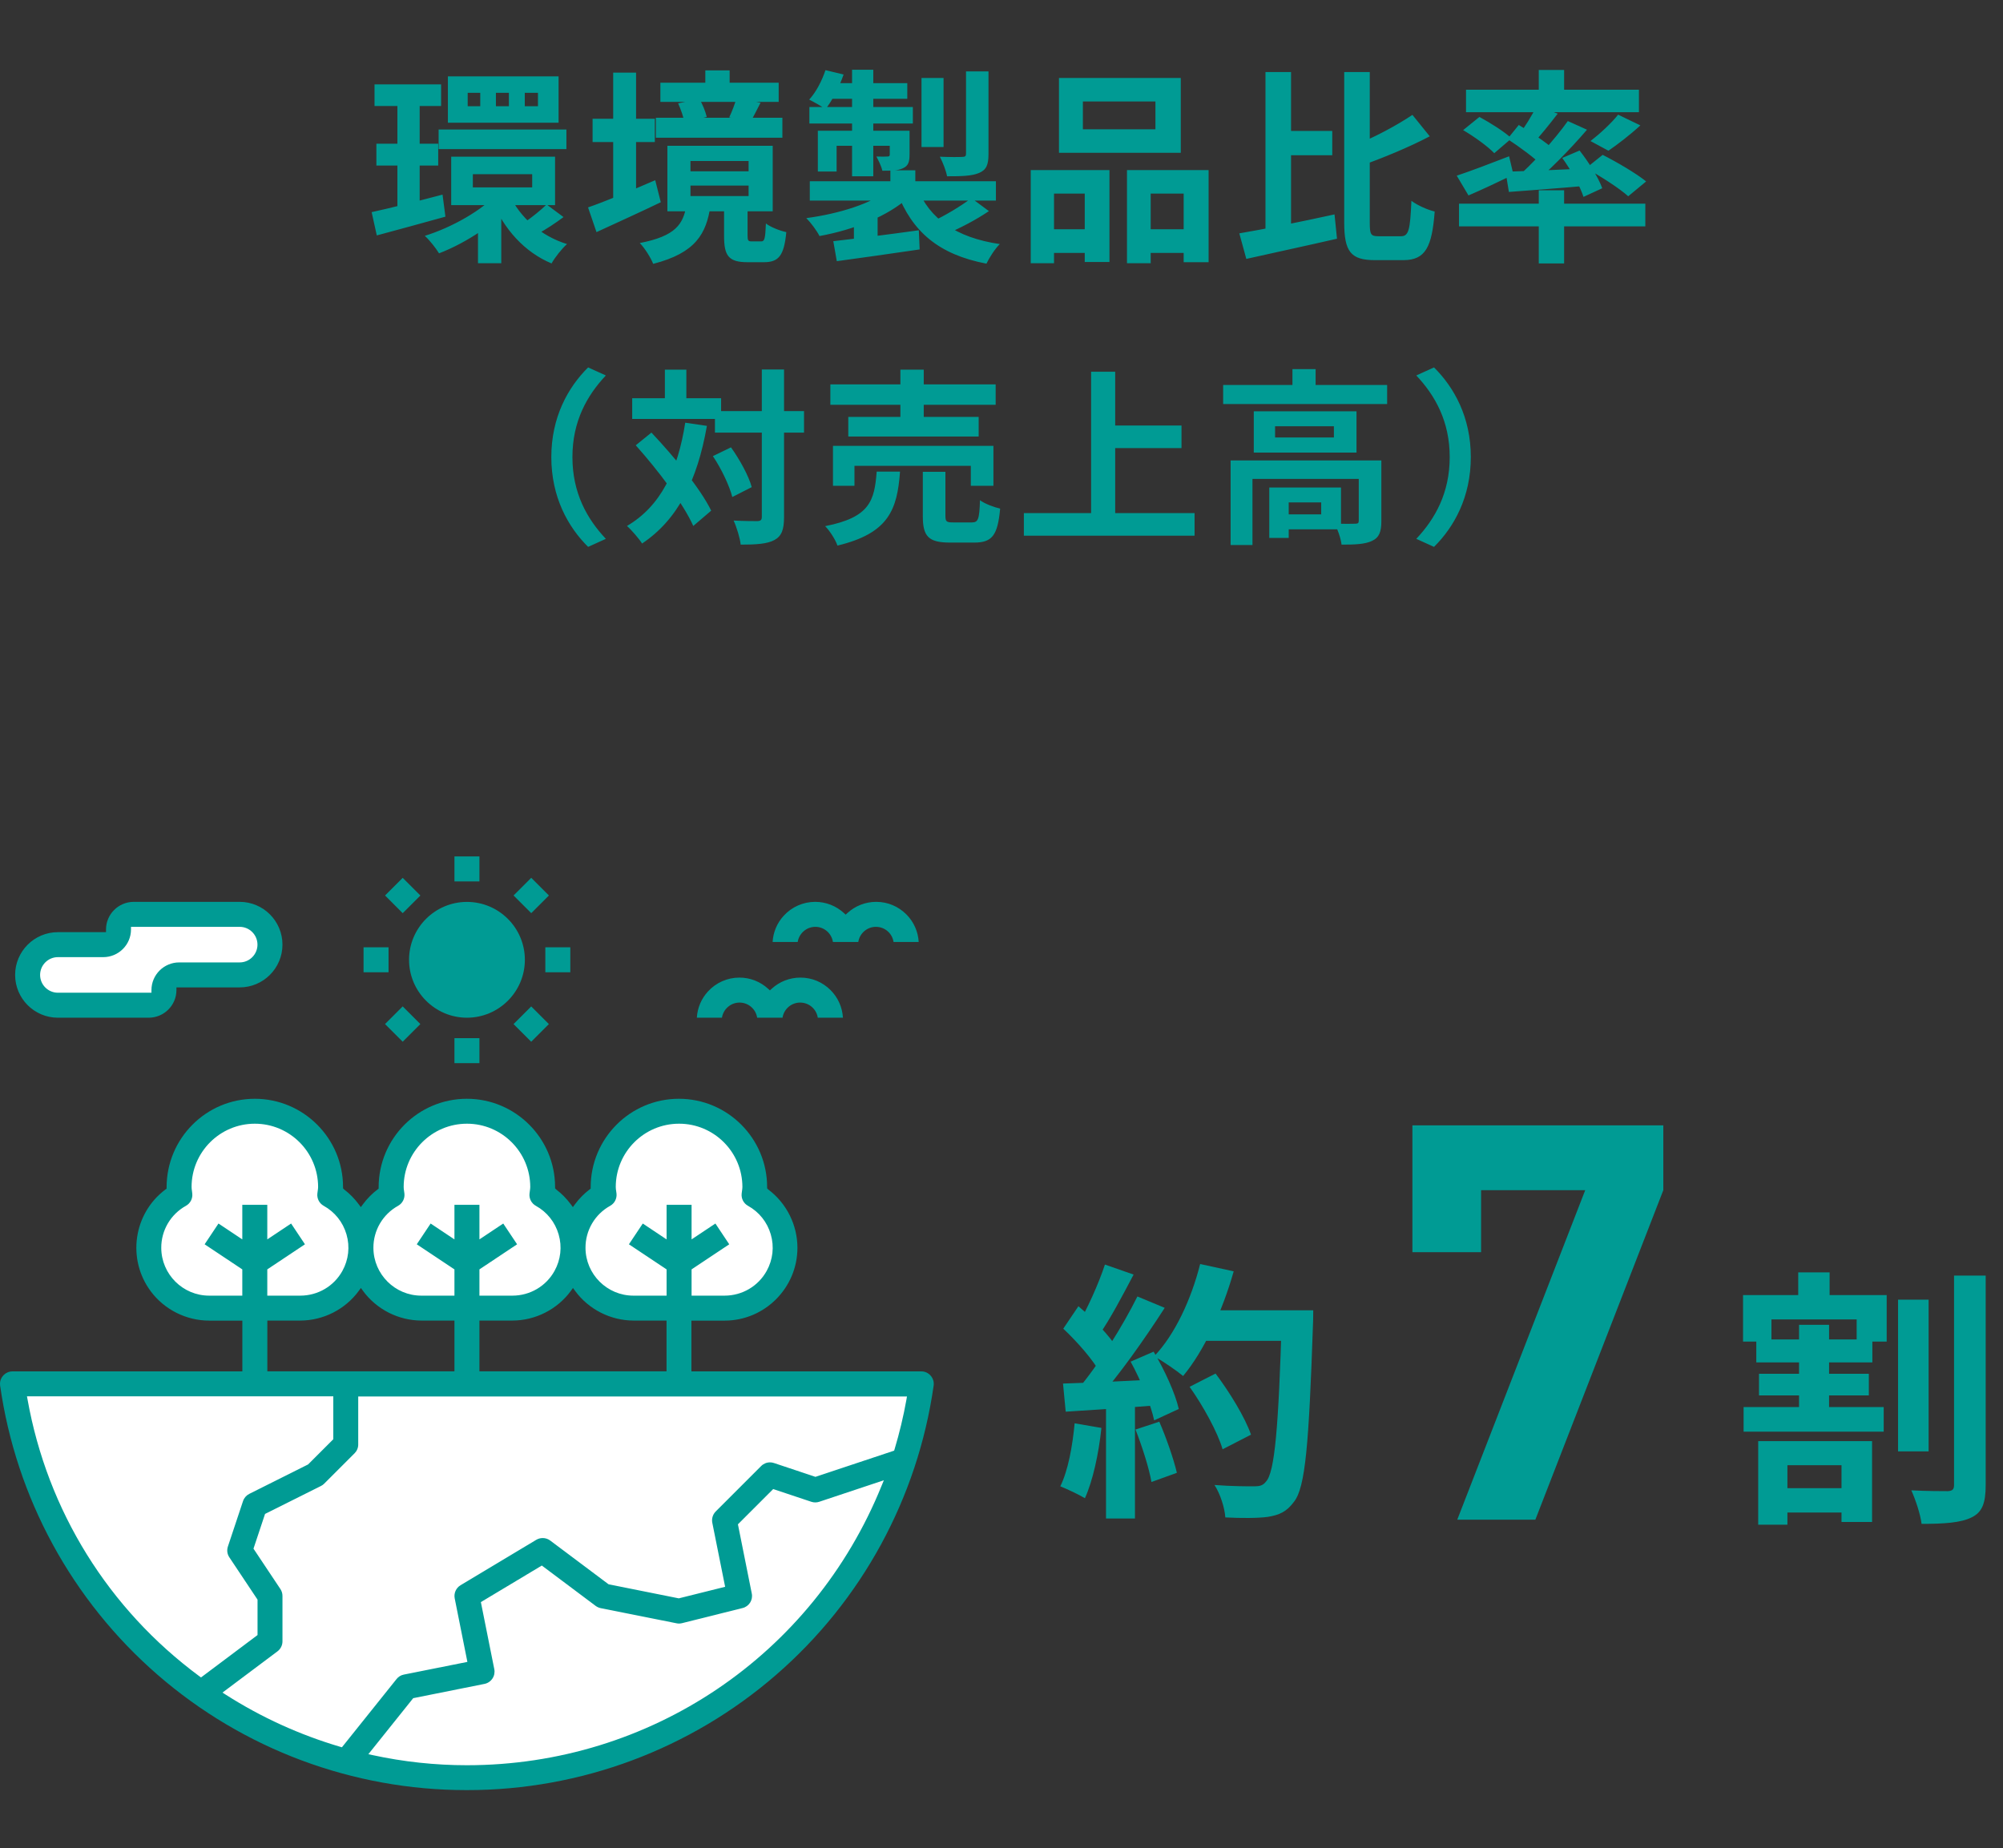
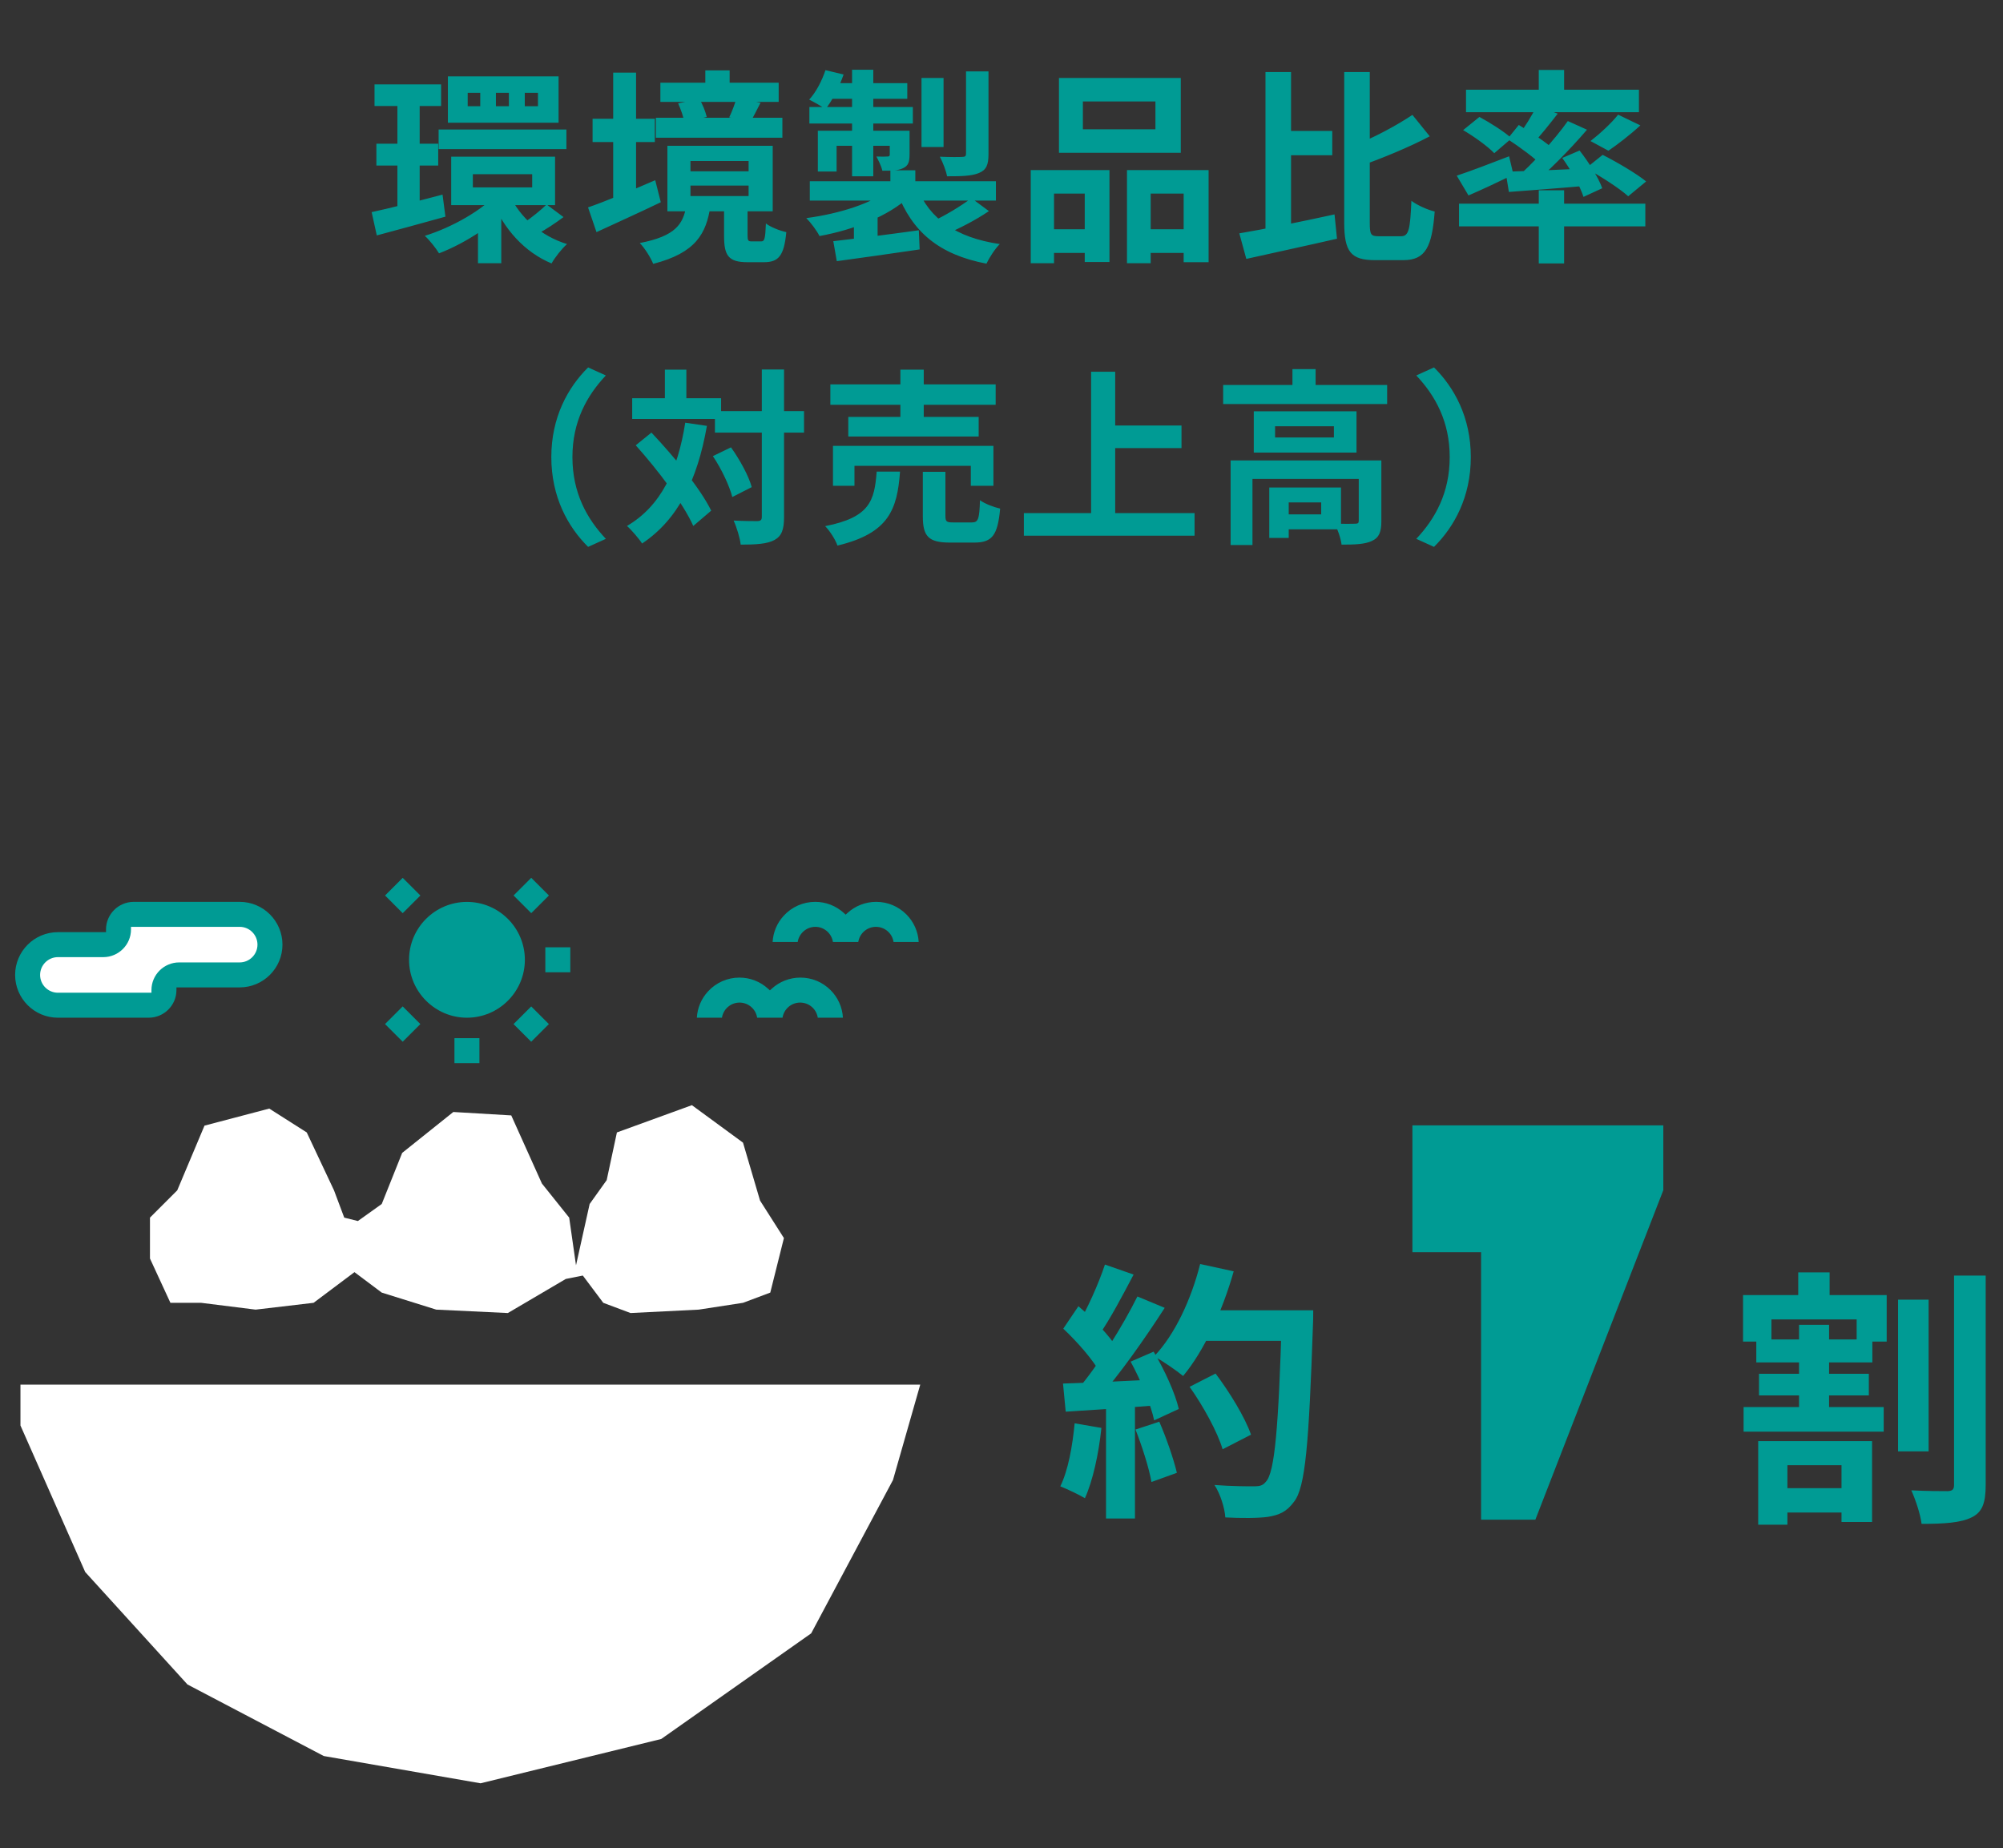
<svg xmlns="http://www.w3.org/2000/svg" width="311" height="287" viewBox="0 0 311 287" fill="none">
  <rect x="0" y="0" width="311" height="287" fill="#333333" stroke="none" />
-   <path d="M258.258 184.83L238.392 236H226.266L246.132 184.83H229.964V194.462H219.3V174.768H258.258V184.83Z" fill="#009B94" />
+   <path d="M258.258 184.83L238.392 236H226.266H229.964V194.462H219.3V174.768H258.258V184.83Z" fill="#009B94" />
  <path d="M184.706 215.368C186.848 218.392 189.074 222.466 189.83 225.07L194.24 222.802C193.316 220.114 190.922 216.208 188.738 213.31L184.706 215.368ZM186.092 203.482V208.228H201.17V203.482H186.092ZM199.028 203.482V204.49C198.524 221.584 197.936 228.682 196.55 230.11C196.088 230.698 195.584 230.824 194.744 230.824C193.652 230.824 191.216 230.824 188.57 230.614C189.494 232.042 190.166 234.226 190.25 235.654C192.728 235.78 195.29 235.78 196.844 235.57C198.608 235.276 199.742 234.814 200.918 233.218C202.682 230.992 203.228 224.314 203.858 205.792C203.9 205.162 203.9 203.482 203.9 203.482H199.028ZM186.344 196.3C184.958 201.802 182.396 207.304 179.204 210.622C180.464 211.336 182.69 212.848 183.698 213.688C186.89 209.866 189.788 203.692 191.552 197.434L186.344 196.3ZM171.56 196.384C170.594 199.324 168.788 203.356 167.276 205.876L170.678 207.262C172.316 204.952 174.29 201.214 176.012 197.938L171.56 196.384ZM176.6 201.34C174.374 205.834 170.552 212.008 167.318 215.788L170.384 217.342C173.618 213.772 177.734 207.934 180.842 203.104L176.6 201.34ZM165.092 206.338C167.234 208.354 169.796 211.252 170.846 213.268L173.408 209.32C172.316 207.472 169.712 204.784 167.444 202.852L165.092 206.338ZM175.55 211.462C177.146 214.36 178.7 218.182 179.204 220.576L183.026 218.812C182.48 216.376 180.8 212.722 179.12 209.908L175.55 211.462ZM165.05 214.864L165.47 219.232C169.628 218.98 175.088 218.602 180.38 218.182V214.192C174.752 214.486 168.956 214.738 165.05 214.864ZM176.306 222.004C177.314 224.566 178.406 227.968 178.784 230.152L182.732 228.724C182.228 226.582 181.094 223.306 180.002 220.786L176.306 222.004ZM166.856 221.038C166.52 224.608 165.848 228.346 164.63 230.824C165.68 231.244 167.57 232.126 168.452 232.672C169.67 229.984 170.594 225.784 171.014 221.752L166.856 221.038ZM171.728 217.09V235.822H176.222V217.09H171.728Z" fill="#009B94" />
  <path d="M294.704 201.836V225.398H299.45V201.836H294.704ZM303.398 198.098V230.606C303.398 231.32 303.146 231.53 302.432 231.572C301.592 231.572 299.156 231.572 296.762 231.446C297.434 232.916 298.19 235.226 298.358 236.654C301.844 236.654 304.448 236.486 306.128 235.646C307.766 234.848 308.312 233.462 308.312 230.606V198.098H303.398ZM275.132 231.11V234.89H288.11V231.11H275.132ZM270.722 218.51V222.332H292.478V218.51H270.722ZM272.696 208.01V211.58H290.714V208.01H272.696ZM273.116 213.344V216.704H290.168V213.344H273.116ZM279.206 197.594V203.222H284.078V197.594H279.206ZM279.332 205.742V220.526H283.994V205.742H279.332ZM272.99 223.802V236.78H277.526V227.54H285.926V236.36H290.672V223.802H272.99ZM270.638 201.122V208.346H275.048V204.902H288.278V208.346H292.94V201.122H270.638Z" fill="#009B94" />
  <path d="M58.152 13.104V16.464H68.488V13.104H58.152ZM58.44 22.32V25.712H68.04V22.32H58.44ZM68.104 20.112V23.152H87.944V20.112H68.104ZM57.704 32.944L58.504 36.56C61.576 35.728 65.512 34.672 69.16 33.648L68.712 30.224C64.712 31.28 60.52 32.336 57.704 32.944ZM73.416 27.056H82.632V29.104H73.416V27.056ZM70.056 24.336V31.856H86.184V24.336H70.056ZM81.48 14.416H83.528V16.496H81.48V14.416ZM77 14.416H79.016V16.496H77V14.416ZM72.616 14.416H74.568V16.496H72.616V14.416ZM69.544 11.856V19.056H86.728V11.856H69.544ZM79.176 30.384L76.424 31.184C78.216 35.536 81.416 39.152 85.64 40.912C86.152 39.984 87.24 38.608 88.04 37.904C83.976 36.656 80.744 33.744 79.176 30.384ZM84.872 31.76C84.008 32.592 82.504 33.84 81.448 34.512L83.624 36.24C84.744 35.632 86.216 34.672 87.496 33.712L84.872 31.76ZM61.704 14.576V33.776L65.16 33.2V14.576H61.704ZM77.384 29.872C74.952 32.624 70.184 35.312 65.96 36.624C66.696 37.296 67.688 38.544 68.168 39.344C72.488 37.68 77.288 34.512 80.072 31.088L77.384 29.872ZM74.216 34.384V40.88H77.832V31.952L74.216 34.384ZM102.536 12.848V15.824H120.904V12.848H102.536ZM101.832 18.288V21.392H121.48V18.288H101.832ZM109.512 10.928V14.864H113.288V10.928H109.512ZM114.344 15.248C114.12 16.112 113.64 17.36 113.224 18.224L116.552 18.896C116.968 18.16 117.48 17.136 118.088 15.952L114.344 15.248ZM105.288 16.048C105.704 16.976 106.152 18.192 106.248 18.992L109.736 18.16C109.544 17.36 109.096 16.176 108.584 15.376L105.288 16.048ZM107.208 28.816H116.232V30.448H107.208V28.816ZM107.208 25.008H116.232V26.608H107.208V25.008ZM103.624 22.64V32.816H119.976V22.64H103.624ZM112.424 32.08V36.624C112.424 39.664 113.064 40.72 116.072 40.72C116.648 40.72 117.992 40.72 118.6 40.72C120.84 40.72 121.736 39.792 122.088 36.048C121.128 35.856 119.592 35.248 118.92 34.704C118.824 37.136 118.696 37.488 118.184 37.488C117.864 37.488 116.936 37.488 116.712 37.488C116.168 37.488 116.072 37.36 116.072 36.56V32.08H112.424ZM106.568 31.952C106.056 34.8 104.936 36.656 99.336 37.744C100.072 38.48 101.064 40.048 101.416 40.976C108.04 39.28 109.672 36.272 110.312 31.952H106.568ZM92.008 18.448V22.064H101.672V18.448H92.008ZM95.208 11.28V32.528H98.76V11.28H95.208ZM91.304 32.208L92.616 36.048C95.528 34.704 99.208 33.04 102.6 31.408L101.736 27.984C97.96 29.616 93.928 31.312 91.304 32.208ZM138.248 26.448V29.872H142.12V26.448H138.248ZM138.152 29.328C135.528 31.568 130.28 33.2 125.192 33.872C125.896 34.576 126.824 35.824 127.24 36.656C132.552 35.696 137.928 33.552 141.128 30.608L138.152 29.328ZM142.408 29.136L139.272 29.808C141.608 35.984 145.768 39.536 153.16 40.944C153.608 40.016 154.504 38.608 155.24 37.904C148.456 36.912 144.296 33.968 142.408 29.136ZM150.824 30.768C149.288 31.952 146.696 33.52 144.776 34.384L147.08 36.272C149.032 35.44 151.528 34.16 153.544 32.784L150.824 30.768ZM129.384 37.456L129.928 40.56C133.448 40.08 138.248 39.408 142.792 38.736L142.664 35.76C137.832 36.432 132.744 37.072 129.384 37.456ZM125.736 28.144V31.152H154.632V28.144H125.736ZM143.08 12.112V22.832H146.504V12.112H143.08ZM149.992 11.088V23.856C149.992 24.24 149.864 24.368 149.384 24.368C148.936 24.4 147.368 24.4 145.928 24.336C146.376 25.2 146.888 26.48 147.048 27.376C149.288 27.376 150.856 27.344 152.008 26.864C153.16 26.384 153.48 25.584 153.48 23.92V11.088H149.992ZM132.296 10.832V27.376H135.592V10.832H132.296ZM138.152 20.304V23.984C138.152 24.24 138.056 24.304 137.8 24.304C137.544 24.336 136.808 24.336 136.072 24.304C136.392 24.912 136.84 25.776 137 26.512C138.376 26.512 139.4 26.512 140.2 26.128C141.032 25.744 141.224 25.168 141.224 23.952V20.304H138.152ZM126.984 20.304V26.64H129.896V22.64H139.432V20.304H126.984ZM125.672 16.624V19.184H141.736V16.624H125.672ZM129.192 12.912L128.2 15.344H140.872V12.912H129.192ZM128.168 10.896C127.624 12.528 126.728 14.288 125.64 15.472C126.344 15.824 127.56 16.496 128.168 16.944C129.224 15.632 130.312 13.52 130.984 11.568L128.168 10.896ZM132.584 34.384V39.152H136.264V32.944L134.568 32.4L132.584 34.384ZM168.136 15.76H179.4V20.08H168.136V15.76ZM164.424 12.112V23.728H183.336V12.112H164.424ZM160.04 26.416V40.88H163.656V30.064H168.424V40.688H172.264V26.416H160.04ZM174.984 26.416V40.88H178.664V30.064H183.784V40.72H187.656V26.416H174.984ZM161.64 35.6V39.28H170.024V35.6H161.64ZM176.744 35.6V39.28H185.704V35.6H176.744ZM198.792 20.336V24.112H206.856V20.336H198.792ZM196.488 11.184V38.096L200.456 37.168V11.184H196.488ZM192.424 36.24L193.512 40.208C197.48 39.312 202.728 38.192 207.592 37.072L207.208 33.296C201.96 34.448 196.232 35.6 192.424 36.24ZM219.304 17.84C216.872 19.472 213.224 21.456 209.864 22.736C210.344 23.568 210.952 24.912 211.176 25.808C214.696 24.528 218.728 22.896 221.992 21.168L219.304 17.84ZM208.712 11.184V34.544C208.712 39.088 209.736 40.4 213.48 40.4C214.216 40.4 217.128 40.4 217.896 40.4C221.352 40.4 222.344 38.32 222.76 32.848C221.672 32.592 220.072 31.888 219.144 31.184C218.952 35.568 218.76 36.688 217.544 36.688C216.936 36.688 214.6 36.688 214.056 36.688C212.84 36.688 212.68 36.432 212.68 34.576V11.184H208.712ZM238.92 10.864V15.344H242.856V10.864H238.92ZM238.92 29.552V40.912H242.856V29.552H238.92ZM226.536 31.632V35.152H255.464V31.632H226.536ZM227.624 13.936V17.424H254.472V13.936H227.624ZM251.24 17.808C250.216 19.12 248.36 20.816 246.952 21.904L249.736 23.408C251.176 22.416 253.064 20.976 254.696 19.472L251.24 17.808ZM238.6 16.464C237.896 17.872 236.648 19.92 235.624 21.232L238.024 22.288C239.144 21.104 240.552 19.344 241.864 17.648L238.6 16.464ZM243.432 18.8C241.384 21.68 237.96 25.488 235.176 27.856L237.416 29.072C240.2 26.864 243.72 23.28 246.408 20.144L243.432 18.8ZM234.056 21.584C235.912 22.8 238.376 24.592 239.496 25.776L241.384 23.312C240.168 22.16 237.64 20.496 235.816 19.408L234.056 21.584ZM233.768 26.672L234.28 29.808C237.672 29.552 242.056 29.232 246.376 28.848L246.408 26.16C241.704 26.384 236.936 26.576 233.768 26.672ZM242.568 24.528C243.912 26.384 245.352 28.944 245.864 30.576L248.776 29.232C248.2 27.6 246.664 25.168 245.256 23.376L242.568 24.528ZM226.184 27.28L228.008 30.352C230.088 29.456 232.616 28.272 234.984 27.12L234.312 24.272C231.336 25.424 228.232 26.608 226.184 27.28ZM227.176 20.208C228.872 21.2 231.016 22.736 232.008 23.792L234.696 21.488C233.608 20.464 231.368 19.056 229.704 18.16L227.176 20.208ZM246.248 26.128C248.488 27.344 251.432 29.232 252.808 30.48L255.592 28.176C254.056 26.928 251.048 25.168 248.84 24.048L246.248 26.128ZM85.602 70.98C85.602 77.186 88.183 81.826 91.315 84.929L94.07 83.682C91.141 80.579 88.879 76.548 88.879 70.98C88.879 65.441 91.141 61.41 94.07 58.307L91.315 57.06C88.183 60.163 85.602 64.803 85.602 70.98ZM111.006 63.846V67.181H124.839V63.846H111.006ZM98.159 61.845V65.064H111.963V61.845H98.159ZM118.285 57.379V80.26C118.285 80.753 118.111 80.898 117.618 80.927C117.096 80.927 115.53 80.927 113.906 80.84C114.399 81.913 114.892 83.566 115.008 84.581C117.444 84.581 119.155 84.465 120.257 83.856C121.359 83.247 121.736 82.261 121.736 80.289V57.379H118.285ZM110.687 70.835C112.021 72.807 113.268 75.475 113.703 77.186L116.719 75.649C116.255 73.909 114.863 71.386 113.5 69.472L110.687 70.835ZM98.71 69.153C102.132 72.981 106.105 78.201 107.642 81.681L110.426 79.303C108.744 75.852 104.626 70.864 101.146 67.181L98.71 69.153ZM103.234 57.408V63.817H106.569V57.408H103.234ZM106.395 65.644C105.235 73.068 102.596 78.607 97.347 81.681C98.043 82.29 99.261 83.711 99.696 84.407C105.293 80.666 108.28 74.547 109.759 66.137L106.395 65.644ZM128.928 59.699V62.86H154.593V59.699H128.928ZM131.712 64.745V67.79H151.954V64.745H131.712ZM129.334 69.24V75.446H132.669V72.343H150.736V75.446H154.245V69.24H129.334ZM139.803 57.408V66.427H143.428V57.408H139.803ZM143.283 73.271V80.144C143.283 83.276 144.124 84.262 147.517 84.262C148.184 84.262 150.533 84.262 151.258 84.262C154.013 84.262 154.912 83.189 155.289 78.984C154.361 78.781 152.882 78.23 152.157 77.679C152.07 80.666 151.867 81.13 150.91 81.13C150.359 81.13 148.474 81.13 147.981 81.13C146.966 81.13 146.792 81.014 146.792 80.086V73.271H143.283ZM136.12 73.242C135.772 77.766 135.076 80.347 128.116 81.71C128.841 82.435 129.711 83.798 130.03 84.726C138.034 82.812 139.31 79.1 139.745 73.242H136.12ZM171.384 66.079V69.588H183.448V66.079H171.384ZM158.972 79.68V83.189H185.478V79.68H158.972ZM169.412 57.727V81.623H173.153V57.727H169.412ZM189.915 59.786V62.744H215.377V59.786H189.915ZM200.674 57.321V61.265H204.27V57.321H200.674ZM191.075 71.502V84.639H194.468V74.373H212.274V71.502H191.075ZM210.969 71.502V80.869C210.969 81.217 210.853 81.333 210.418 81.333C210.012 81.362 208.533 81.362 207.228 81.304C207.692 82.203 208.185 83.595 208.301 84.581C210.389 84.581 211.926 84.523 213.028 84.001C214.159 83.479 214.478 82.551 214.478 80.956V71.502H210.969ZM197.078 75.707V83.537H200.094V75.707H197.078ZM198.586 75.707V78.027H205.14V79.883H198.586V82.203H208.214V75.707H198.586ZM197.977 66.195H207.112V67.935H197.977V66.195ZM194.671 63.875V70.284H210.621V63.875H194.671ZM228.369 70.98C228.369 64.803 225.788 60.163 222.656 57.06L219.901 58.307C222.83 61.41 225.092 65.441 225.092 70.98C225.092 76.548 222.83 80.579 219.901 83.682L222.656 84.929C225.788 81.826 228.369 77.186 228.369 70.98Z" fill="#009B94" />
  <g clip-path="url(#clip0_1395_13025)">
    <path d="M23.285 195.445L26.46 202.325H31.223L39.69 203.383L48.687 202.325L55.037 197.562L59.271 200.737L67.738 203.383L78.851 203.912L87.847 198.62L90.493 198.091L93.668 202.325L97.902 203.912L108.486 203.383L115.365 202.325L119.599 200.737L121.716 192.27L118.011 186.449L115.365 177.453L107.427 171.631L95.785 175.865L94.198 183.274L91.552 186.978L89.435 196.504L88.376 189.095L84.143 183.803L79.38 173.219L70.384 172.69L62.446 179.04L59.271 186.978L55.566 189.624L53.449 189.095L51.862 184.861L47.628 175.865L41.807 172.161L31.752 174.807L27.519 184.861L23.285 189.095V195.445Z" fill="white" />
    <path d="M142.884 215.026H3.176V221.376L13.23 244.131L29.106 261.595L50.274 272.708L74.617 276.942L102.665 270.062L125.949 253.657L138.65 229.843L142.884 215.026Z" fill="white" />
-     <path d="M72.397 278C54.794 278 37.77 271.647 24.477 260.099C11.175 248.552 2.49 232.595 0.017 215.166C0.008 215.083 0 215 0 214.909C0 213.842 0.869 212.974 1.936 212.974H37.629V205.091H32.509C28.927 205.091 25.544 203.395 23.418 200.549C19.687 195.553 20.705 188.447 25.701 184.717L25.867 184.593V184.386C25.867 176.784 32.013 170.638 39.565 170.638C47.117 170.638 53.263 176.784 53.263 184.336V184.543L53.429 184.717C54.289 185.37 55.05 186.148 55.695 187.016L56.026 187.463L56.357 187.016C57.002 186.148 57.763 185.37 58.624 184.717L58.789 184.593V184.386C58.789 176.784 64.935 170.638 72.488 170.638C80.04 170.638 86.186 176.784 86.186 184.336V184.543L86.352 184.717C87.212 185.37 87.973 186.148 88.618 187.016L88.949 187.463L89.28 187.016C89.925 186.148 90.686 185.37 91.546 184.717L91.712 184.593V184.386C91.712 176.784 97.858 170.638 105.41 170.638C112.963 170.638 119.109 176.784 119.109 184.336V184.543L119.274 184.717C122.128 186.851 123.824 190.251 123.815 193.808C123.799 200.028 118.72 205.091 112.508 205.091H107.354V212.974H143.048C143.131 212.974 143.222 212.974 143.304 212.99C144.363 213.131 145.108 214.107 144.967 215.166C142.494 232.595 133.808 248.56 120.507 260.099C107.213 271.639 90.19 278 72.579 278H72.38H72.397ZM74.663 248.8L76.748 259.223C76.847 259.727 76.748 260.248 76.458 260.678C76.169 261.109 75.73 261.406 75.226 261.506L64.158 263.723L57.193 272.425L57.846 272.565C62.652 273.608 67.574 274.137 72.488 274.137C100.935 274.137 126.223 257.08 136.893 230.709L137.233 229.882L127.199 233.224C127 233.29 126.793 233.323 126.587 233.323C126.38 233.323 126.173 233.29 125.974 233.224L120.052 231.247L114.576 236.723L116.726 247.468C116.933 248.486 116.304 249.478 115.295 249.726L105.89 252.076C105.733 252.117 105.576 252.134 105.418 252.134C105.294 252.134 105.162 252.117 105.038 252.092L93.275 249.743C92.994 249.685 92.729 249.569 92.489 249.395L84.126 243.125L74.655 248.808L74.663 248.8ZM55.621 224.323C55.621 224.844 55.422 225.324 55.05 225.696L50.343 230.403C50.194 230.552 50.029 230.676 49.839 230.767L41.153 235.11L39.358 240.503L43.536 246.773C43.751 247.096 43.858 247.468 43.858 247.849V254.905C43.858 255.508 43.569 256.088 43.081 256.452L34.544 262.854L35.048 263.177C40.566 266.701 46.547 269.422 52.825 271.275L53.09 271.349L61.577 260.745C61.858 260.389 62.263 260.141 62.71 260.058L72.57 258.089L70.602 248.229C70.444 247.427 70.8 246.608 71.503 246.186L83.266 239.13C83.572 238.948 83.911 238.857 84.267 238.857C84.689 238.857 85.094 238.989 85.433 239.246L94.491 246.037L105.394 248.221L112.59 246.426L110.597 236.483C110.473 235.846 110.671 235.192 111.126 234.729L118.182 227.673C118.546 227.309 119.034 227.102 119.555 227.102C119.762 227.102 119.969 227.136 120.167 227.202L126.611 229.352L138.829 225.283L138.895 225.076C139.656 222.545 140.277 219.947 140.74 217.358L140.823 216.87H55.621V224.34V224.323ZM4.277 217.333C7.362 234.622 16.842 249.884 30.962 260.323L31.21 260.505L39.987 253.92V248.419L35.611 241.851C35.272 241.347 35.197 240.735 35.388 240.164L37.737 233.108C37.902 232.62 38.25 232.223 38.713 231.991L47.837 227.425L51.75 223.512V216.845H4.186L4.277 217.333V217.333ZM74.44 212.966H103.491V205.082H98.371C94.805 205.074 91.406 203.353 89.296 200.475L88.965 200.02L88.635 200.475C86.525 203.353 83.125 205.074 79.56 205.082H74.44V212.966V212.966ZM41.509 212.966H70.56V205.082H65.44C61.875 205.074 58.475 203.353 56.365 200.475L56.035 200.02L55.704 200.475C53.594 203.353 50.194 205.074 46.629 205.082H41.509V212.966V212.966ZM105.427 174.509C100.009 174.509 95.608 178.918 95.608 184.328C95.608 184.543 95.633 184.741 95.666 184.94L95.724 185.362C95.806 186.123 95.426 186.876 94.748 187.256C92.365 188.571 90.893 191.078 90.909 193.799C90.926 197.886 94.26 201.211 98.346 201.211H103.499V197.133L97.651 193.237L99.802 190.011L103.499 192.476V187.107H107.379V192.476L111.077 190.011L113.227 193.237L107.379 197.133V201.211H112.499C115.237 201.211 117.735 199.739 119.042 197.365C120.002 195.627 120.234 193.617 119.679 191.706C119.125 189.796 117.868 188.216 116.131 187.256C115.452 186.876 115.072 186.131 115.155 185.362L115.213 184.923C115.246 184.741 115.262 184.543 115.27 184.344C115.27 178.918 110.861 174.509 105.452 174.509H105.427ZM72.496 174.509C67.078 174.509 62.677 178.918 62.677 184.328C62.677 184.543 62.702 184.741 62.735 184.94L62.793 185.362C62.876 186.123 62.495 186.876 61.817 187.256C59.434 188.571 57.962 191.078 57.978 193.799C57.995 197.886 61.329 201.211 65.415 201.211H70.56V197.133L64.712 193.237L66.863 190.011L70.56 192.476V187.107H74.44V192.476L78.137 190.011L80.288 193.237L74.44 197.133V201.211H79.56C82.298 201.211 84.796 199.739 86.103 197.365C87.063 195.627 87.294 193.617 86.74 191.706C86.186 189.796 84.929 188.216 83.192 187.256C82.513 186.876 82.133 186.131 82.216 185.362L82.273 184.923C82.306 184.741 82.323 184.543 82.331 184.344C82.331 178.918 77.922 174.509 72.512 174.509H72.496ZM39.565 174.509C34.147 174.509 29.746 178.918 29.746 184.328C29.746 184.543 29.771 184.741 29.804 184.94L29.854 185.362C29.936 186.131 29.556 186.876 28.878 187.256C26.495 188.571 25.023 191.078 25.039 193.799C25.056 197.886 28.39 201.211 32.476 201.211H37.621V197.133L31.773 193.237L33.923 190.011L37.621 192.476V187.107H41.501V192.476L45.198 190.011L47.349 193.237L41.501 197.133V201.211H46.621C49.359 201.211 51.857 199.739 53.164 197.365C54.124 195.627 54.355 193.617 53.801 191.706C53.247 189.796 51.99 188.216 50.252 187.256C49.574 186.876 49.194 186.131 49.276 185.362L49.334 184.923C49.367 184.741 49.384 184.543 49.392 184.344C49.392 178.918 44.983 174.509 39.573 174.509H39.565Z" fill="#009B94" />
    <path d="M72.503 158.048C67.549 158.048 63.512 154.003 63.512 149.056C63.512 144.093 67.549 140.064 72.503 140.064C77.458 140.064 81.495 144.101 81.495 149.056C81.495 154.011 77.458 158.048 72.503 158.048ZM72.503 143.936C69.683 143.936 67.391 146.235 67.383 149.056C67.383 151.877 69.683 154.176 72.503 154.176C75.324 154.176 77.624 151.877 77.624 149.056C77.624 146.235 75.324 143.936 72.503 143.936Z" fill="#009B94" />
-     <path d="M74.44 133H70.561V136.88H74.44V133Z" fill="#009B94" />
    <path d="M74.44 161.224H70.561V165.104H74.44V161.224Z" fill="#009B94" />
    <path d="M88.551 147.112H84.672V150.992H88.551V147.112Z" fill="#009B94" />
-     <path d="M60.327 147.112H56.447V150.992H60.327V147.112Z" fill="#009B94" />
    <path d="M82.484 136.324L79.74 139.067L82.484 141.81L85.227 139.067L82.484 136.324Z" fill="#009B94" />
    <path d="M62.525 156.291L59.781 159.034L62.525 161.777L65.268 159.034L62.525 156.291Z" fill="#009B94" />
    <path d="M82.48 156.295L79.736 159.038L82.48 161.781L85.223 159.038L82.48 156.295Z" fill="#009B94" />
    <path d="M62.528 136.326L59.785 139.069L62.528 141.813L65.272 139.069L62.528 136.326Z" fill="#009B94" />
    <path d="M17.464 146.759H6.88L3.705 148.876V152.051L6.88 156.285H22.227L24.873 154.168L26.461 152.051L40.749 150.993L42.866 146.759L39.161 141.996H20.11L17.464 146.759Z" fill="white" />
    <path d="M138.738 146.285C138.54 144.953 137.39 143.936 136 143.936C134.611 143.936 133.469 144.961 133.262 146.285H129.325C129.126 144.961 127.977 143.936 126.595 143.936C125.214 143.936 124.064 144.961 123.857 146.285H119.961C120.052 144.771 120.648 143.34 121.682 142.215C122.931 140.842 124.709 140.056 126.57 140.056C128.225 140.056 129.805 140.668 131.021 141.785L131.302 142.041L131.583 141.785C132.807 140.668 134.387 140.056 136.042 140.056C137.837 140.056 139.491 140.759 140.74 142.017C141.89 143.175 142.552 144.68 142.643 146.285H138.747H138.738Z" fill="#009B94" />
    <path d="M126.975 158.048C126.776 156.716 125.626 155.698 124.237 155.698C122.847 155.698 121.705 156.724 121.499 158.048H117.561C117.363 156.724 116.213 155.698 114.831 155.698C113.45 155.698 112.3 156.724 112.093 158.048H108.197C108.288 156.534 108.884 155.103 109.918 153.978C111.167 152.605 112.945 151.819 114.807 151.819C116.461 151.819 118.041 152.431 119.257 153.548L119.538 153.804L119.819 153.548C121.044 152.431 122.624 151.819 124.278 151.819C126.073 151.819 127.727 152.522 128.977 153.779C130.126 154.937 130.788 156.443 130.879 158.048H126.983H126.975Z" fill="#009B94" />
    <path d="M8.99 158.048C5.326 158.048 2.348 155.07 2.348 151.405C2.348 147.741 5.326 144.763 8.99 144.763H16.46V144.349C16.46 141.984 18.387 140.064 20.753 140.056H37.214C40.879 140.056 43.857 143.034 43.857 146.699C43.857 150.363 40.879 153.341 37.214 153.341H27.395V153.755C27.395 156.12 25.468 158.039 23.102 158.048H8.99V158.048ZM8.99 148.642C7.468 148.642 6.227 149.883 6.227 151.405C6.227 152.927 7.468 154.168 8.99 154.168H23.516V153.755C23.516 151.389 25.443 149.47 27.809 149.461H37.214C38.736 149.461 39.977 148.221 39.977 146.699C39.977 145.177 38.736 143.936 37.214 143.936H20.339V144.349C20.339 146.715 18.412 148.634 16.046 148.642H8.99Z" fill="#009B94" />
    <circle cx="73.03" cy="148.876" r="7.409" fill="#009B94" />
  </g>
  <defs>
    <clipPath id="clip0_1395_13025">
      <rect width="145" height="145" fill="white" transform="translate(0 133)" />
    </clipPath>
  </defs>
</svg>